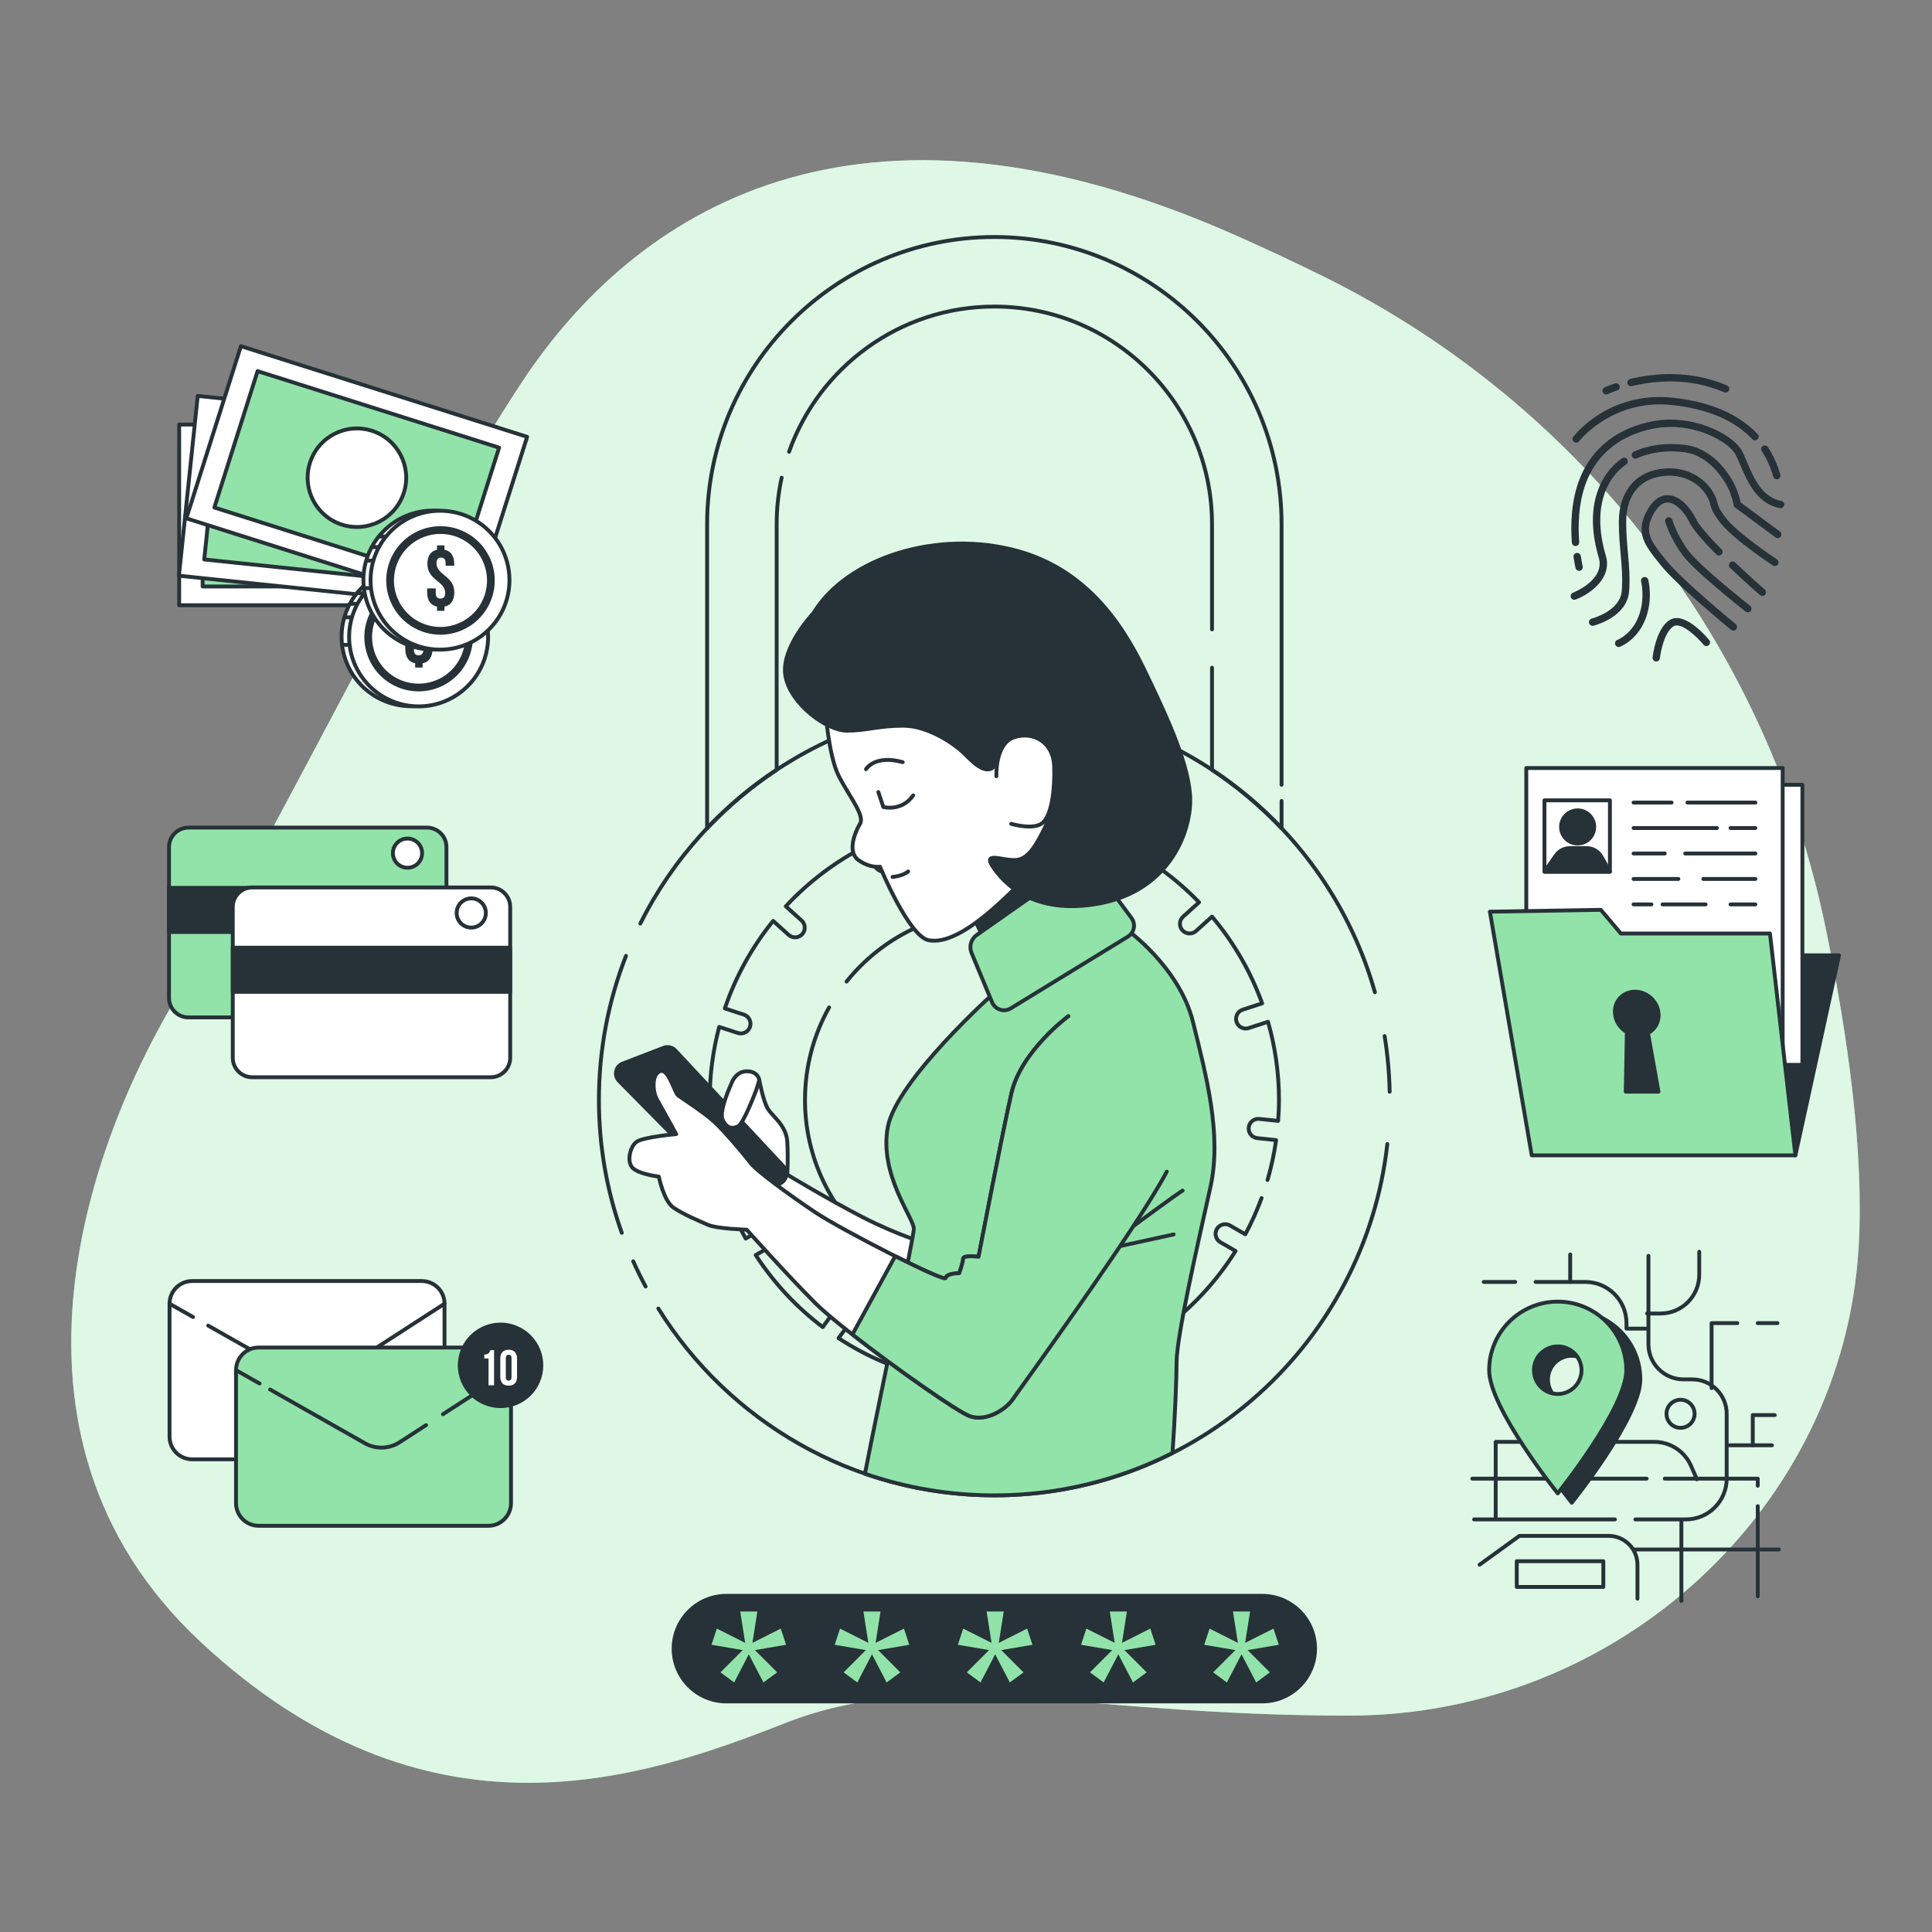
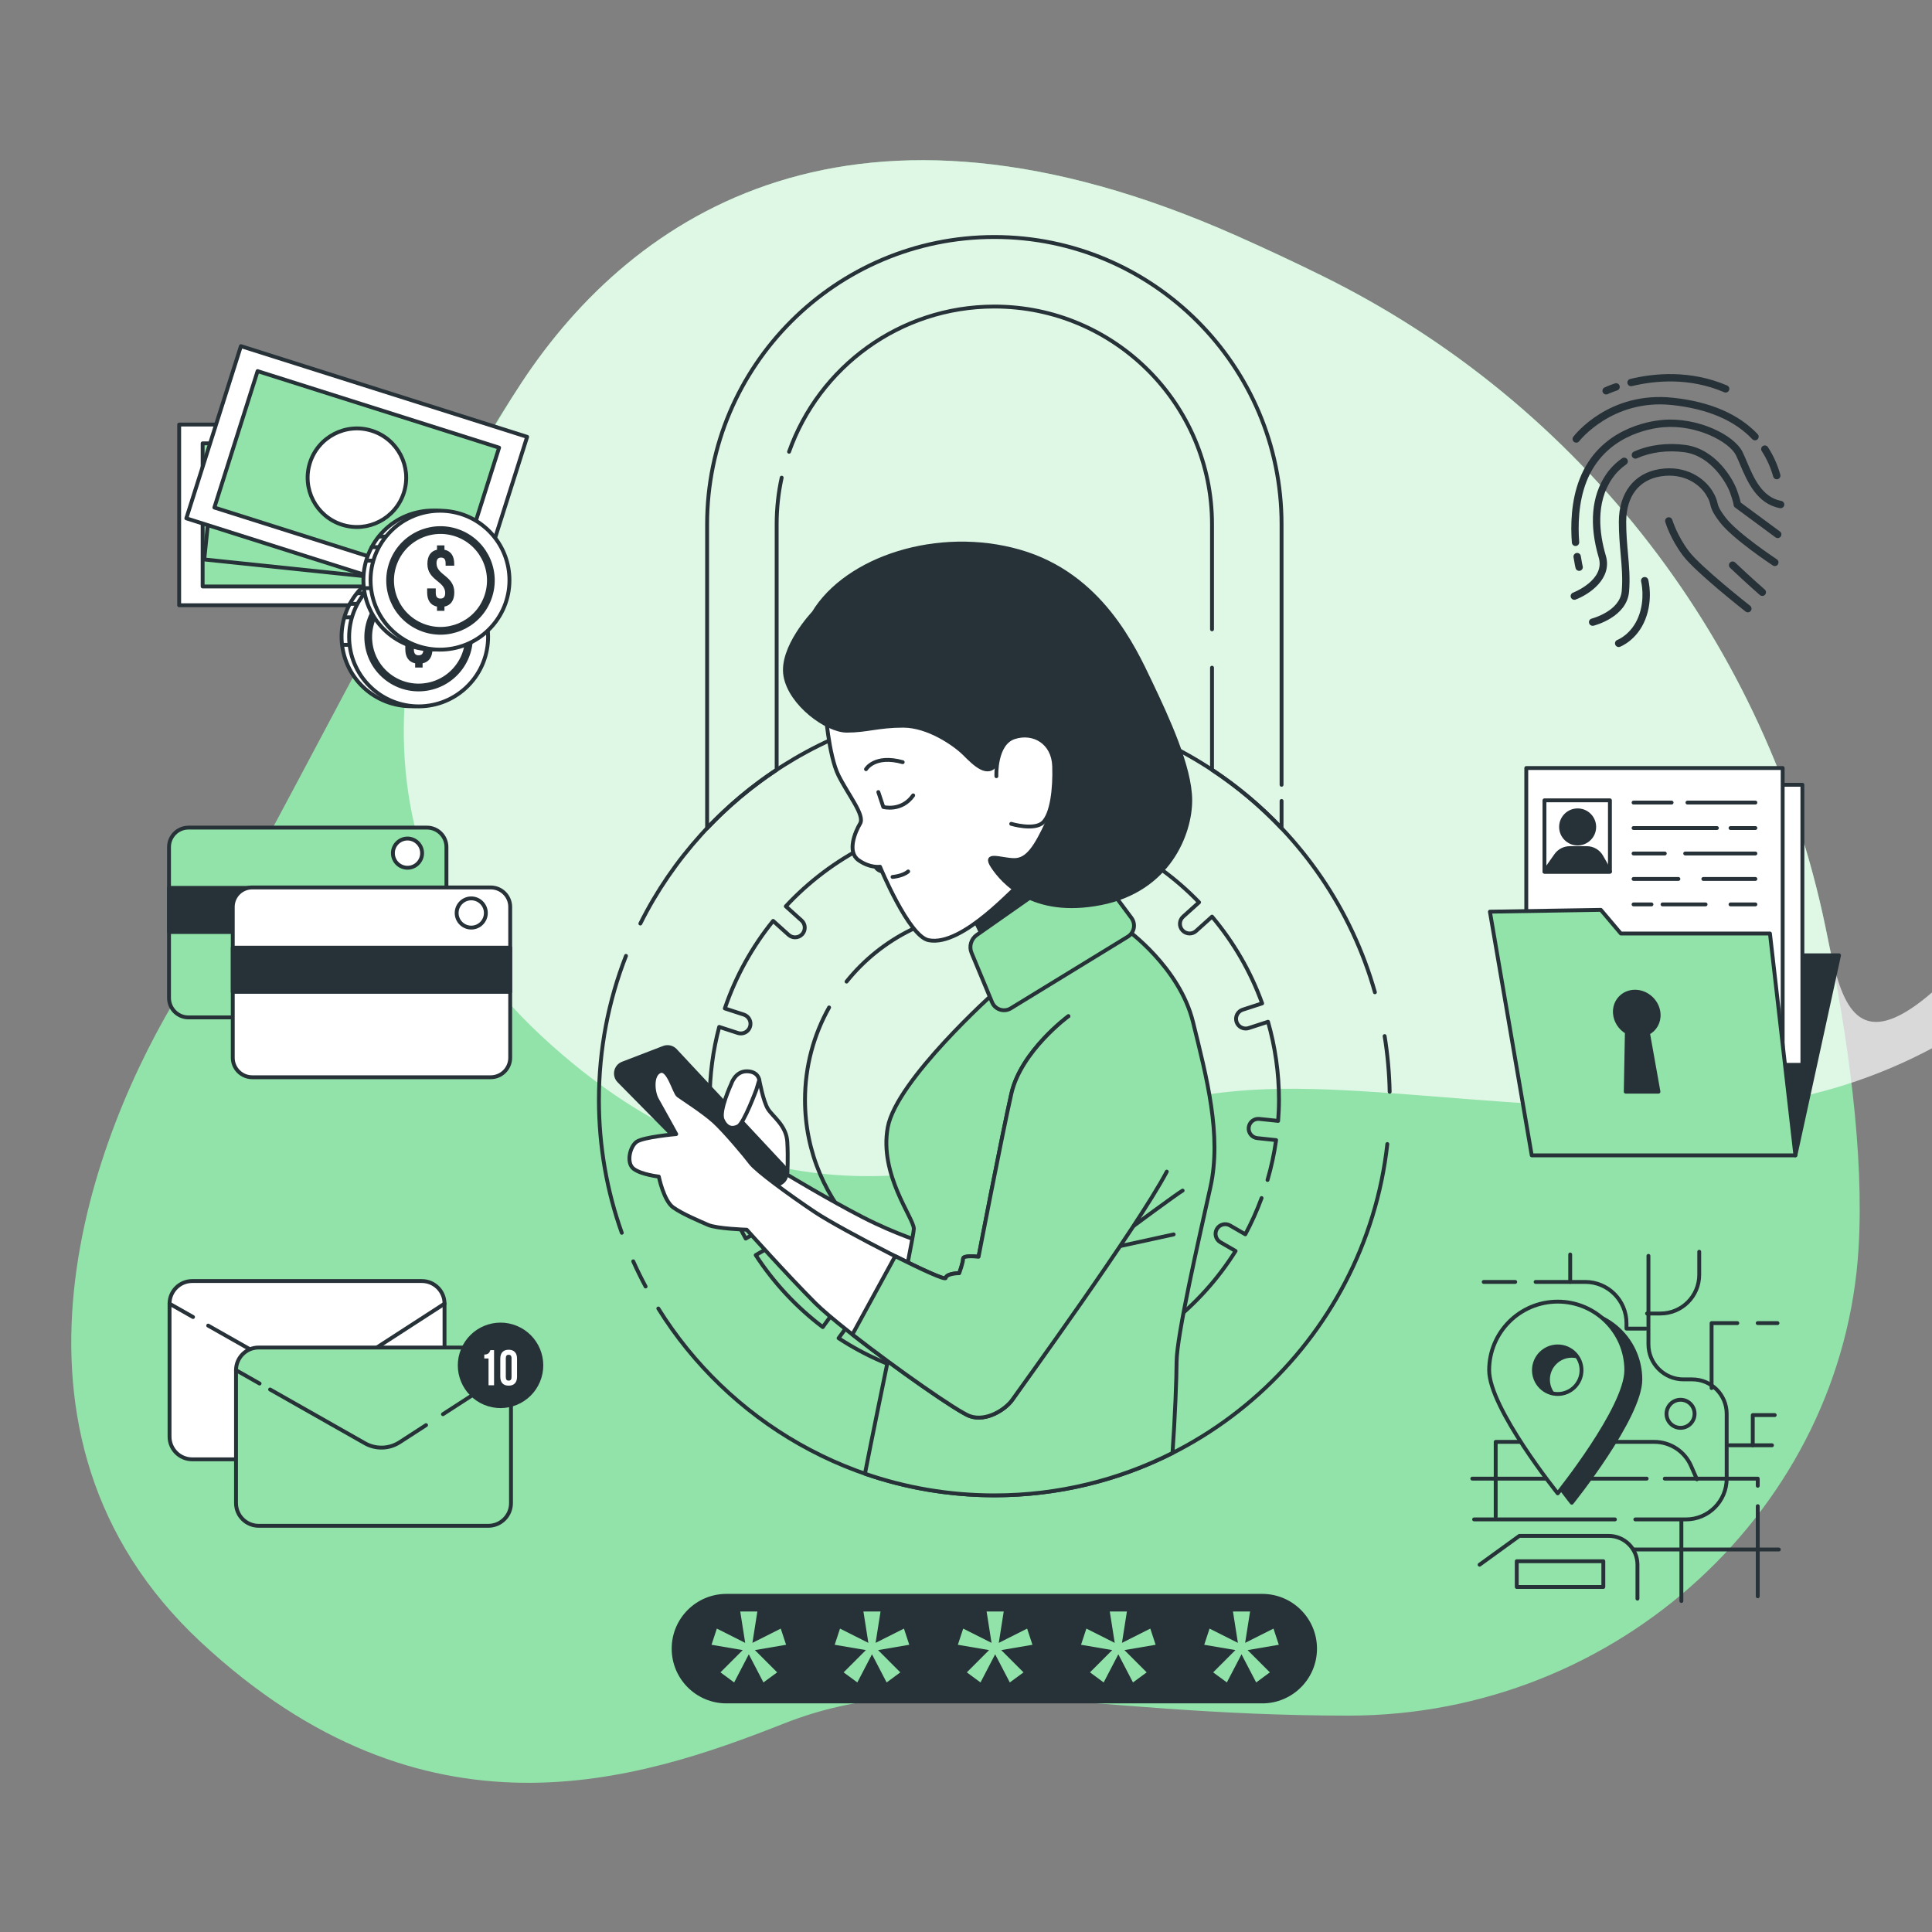
<svg xmlns="http://www.w3.org/2000/svg" version="1.1" x="0px" y="0px" viewBox="0 0 500 500" style="enable-background:new 0 0 500 500;" xml:space="preserve">
  <rect x="0" y="0" width="500" height="500" fill="#808080" stroke="none" />
  <g id="Background_Simple">
    <g>
      <path style="fill:#92E3A9;" d="M472.436,239.961C457.306,166.782,409.4,104.582,342.4,71.492    C335.372,68.021,327.913,64.517,320,61c-99-44-156-6-185,38S70,219,47,256s-53,115,5,169s113,36,151,21s76-2,146-2s128-54,132-121    C482.464,298.478,478.302,268.331,472.436,239.961z" />
-       <path style="opacity:0.7;fill:#FFFFFF;" d="M472.436,239.961C457.306,166.782,409.4,104.582,342.4,71.492    C335.372,68.021,327.913,64.517,320,61c-99-44-156-6-185,38S70,219,47,256s-53,115,5,169s113,36,151,21s76-2,146-2s128-54,132-121    C482.464,298.478,478.302,268.331,472.436,239.961z" />
+       <path style="opacity:0.7;fill:#FFFFFF;" d="M472.436,239.961C457.306,166.782,409.4,104.582,342.4,71.492    C335.372,68.021,327.913,64.517,320,61c-99-44-156-6-185,38s-53,115,5,169s113,36,151,21s76-2,146-2s128-54,132-121    C482.464,298.478,478.302,268.331,472.436,239.961z" />
    </g>
  </g>
  <g id="Lock">
    <g>
      <g>
        <path style="fill:none;stroke:#263238;stroke-linecap:round;stroke-linejoin:round;stroke-miterlimit:10;" d="M355.826,256.797     c-12.135-42.972-51.636-74.464-98.493-74.464c-40.112,0-74.833,23.078-91.611,56.681" />
        <path style="fill:none;stroke:#263238;stroke-linecap:round;stroke-linejoin:round;stroke-miterlimit:10;" d="M359.645,282.548     c-0.099-4.895-0.543-9.706-1.306-14.41" />
        <path style="fill:none;stroke:#263238;stroke-linecap:round;stroke-linejoin:round;stroke-miterlimit:10;" d="M170.373,338.638     C188.431,367.672,220.625,387,257.333,387c52.661,0,96.031-39.777,101.705-90.925" />
        <path style="fill:none;stroke:#263238;stroke-linecap:round;stroke-linejoin:round;stroke-miterlimit:10;" d="M163.881,326.428     c0.992,2.216,2.059,4.389,3.201,6.518" />
        <path style="fill:none;stroke:#263238;stroke-linecap:round;stroke-linejoin:round;stroke-miterlimit:10;" d="M162.005,247.381     c-4.522,11.553-7.005,24.13-7.005,37.286c0,12.062,2.087,23.636,5.919,34.382" />
        <path style="fill:none;stroke:#263238;stroke-linecap:round;stroke-linejoin:round;stroke-miterlimit:10;" d="M328.035,305.376     c0.977-3.346,1.723-6.791,2.221-10.316l-4.867-0.512c-1.373-0.145-2.369-1.375-2.225-2.748c0.145-1.372,1.37-2.374,2.748-2.225     l4.868,0.512c0.13-1.792,0.22-3.595,0.22-5.42c0-7.019-1.003-13.801-2.836-20.231l-5.003,1.625     c-0.257,0.083-0.517,0.123-0.773,0.123c-1.054,0-2.033-0.672-2.377-1.728c-0.427-1.314,0.292-2.724,1.605-3.15l5.027-1.633     c-2.984-8.274-7.411-15.853-12.972-22.449l-4.132,3.72c-0.478,0.43-1.076,0.642-1.672,0.642c-0.685,0-1.365-0.279-1.858-0.827     c-0.925-1.026-0.842-2.607,0.185-3.531l4.124-3.713c-6.039-6.254-13.161-11.454-21.084-15.266l-2.354,5.288     c-0.415,0.931-1.328,1.484-2.285,1.484c-0.34,0-0.686-0.069-1.016-0.217c-1.262-0.562-1.829-2.039-1.268-3.3l2.337-5.249     c-7.932-3.17-16.539-4.996-25.551-5.208v5.807c0,1.381-1.119,2.5-2.5,2.5c-1.381,0-2.5-1.119-2.5-2.5v-5.769     c-8.99,0.389-17.565,2.377-25.438,5.707l2.34,5.255c0.562,1.262-0.005,2.739-1.267,3.301c-0.33,0.148-0.676,0.217-1.016,0.217     c-0.958,0-1.871-0.553-2.285-1.483l-2.3-5.166c-7.828,3.961-14.853,9.27-20.766,15.635l4.077,3.671     c1.026,0.924,1.109,2.505,0.185,3.531c-0.494,0.548-1.175,0.827-1.859,0.827c-0.596,0-1.194-0.212-1.672-0.642l-4.011-3.612     c-5.417,6.684-9.678,14.335-12.502,22.654l4.917,1.598c1.314,0.427,2.032,1.838,1.605,3.15c-0.343,1.057-1.323,1.728-2.377,1.728     c-0.256,0-0.517-0.04-0.773-0.123l-4.827-1.569c-1.598,6.035-2.46,12.369-2.46,18.906c0,2.272,0.118,4.516,0.32,6.736     l4.769-0.501c1.372-0.153,2.603,0.852,2.747,2.225c0.145,1.373-0.852,2.603-2.225,2.748l-4.677,0.492     c1.381,8.653,4.273,16.799,8.39,24.169l3.865-2.232c1.196-0.692,2.725-0.281,3.415,0.915c0.69,1.195,0.281,2.725-0.915,3.415     l-3.776,2.181c4.67,7.169,10.544,13.479,17.351,18.629l2.472-3.402c0.812-1.116,2.376-1.362,3.492-0.553     c1.117,0.811,1.365,2.375,0.553,3.492l-2.424,3.336c7.03,4.606,14.893,8.036,23.316,10.026l0.847-3.986     c0.287-1.352,1.619-2.213,2.965-1.926c1.351,0.287,2.213,1.614,1.926,2.965l-0.836,3.934c3.936,0.65,7.971,1.005,12.09,1.005     c4.533,0,8.963-0.431,13.27-1.215l-0.85-4.001c-0.287-1.351,0.575-2.678,1.926-2.965c1.343-0.287,2.678,0.574,2.965,1.926     l0.849,3.994c8.392-2.128,16.209-5.693,23.173-10.423l-2.509-3.453c-0.811-1.117-0.564-2.681,0.553-3.492     c1.118-0.811,2.68-0.564,3.492,0.553l2.493,3.431c6.729-5.268,12.517-11.675,17.074-18.939l-3.932-2.27     c-1.195-0.69-1.605-2.22-0.915-3.415c0.69-1.196,2.222-1.605,3.415-0.915l3.952,2.281c1.612-3.006,3.021-6.138,4.208-9.376" />
        <path style="fill:none;stroke:#263238;stroke-linecap:round;stroke-linejoin:round;stroke-miterlimit:10;" d="M214.569,260.727     c-3.971,7.079-6.236,15.245-6.236,23.939c0,27.062,21.938,49,49,49c27.062,0,49-21.938,49-49c0-27.062-21.938-49-49-49     c-15.47,0-29.266,7.169-38.246,18.367" />
      </g>
      <path style="fill:none;stroke:#263238;stroke-linecap:round;stroke-linejoin:round;stroke-miterlimit:10;" d="M204.209,116.914    c7.743-21.871,28.634-37.58,53.124-37.58c31.063,0,56.334,25.271,56.334,56.333v27.205" />
      <path style="fill:none;stroke:#263238;stroke-linecap:round;stroke-linejoin:round;stroke-miterlimit:10;" d="M331.667,203.104    v-67.437c0-40.987-33.346-74.333-74.334-74.333c-40.987,0-74.333,33.346-74.333,74.333v78.673c5.391-5.696,11.431-10.77,18-15.11    v-63.563c0-4.133,0.447-8.163,1.296-12.044" />
      <path style="fill:none;stroke:#263238;stroke-linecap:round;stroke-linejoin:round;stroke-miterlimit:10;" d="M313.667,172.799    v26.431c6.569,4.34,12.609,9.414,18,15.11v-7.056" />
    </g>
  </g>
  <g id="Password">
    <g>
      <path style="fill:#263238;stroke:#263238;stroke-linecap:round;stroke-linejoin:round;stroke-miterlimit:10;" d="M326.667,440.333    H188c-7.548,0-13.667-6.119-13.667-13.667l0,0c0-7.548,6.119-13.667,13.667-13.667h138.667c7.548,0,13.667,6.119,13.667,13.667    l0,0C340.333,434.215,334.215,440.333,326.667,440.333z" />
      <g>
        <path style="fill:#92E3A9;" d="M192.852,425.172l-1.28-8.124h4.432l-1.28,8.124l7.337-3.692l1.378,4.186l-8.075,1.378     l5.761,5.762l-3.545,2.609l-3.792-7.287l-3.791,7.287l-3.545-2.609l5.761-5.762l-8.075-1.378l1.379-4.186L192.852,425.172z" />
      </g>
      <g>
        <path style="fill:#92E3A9;" d="M224.731,425.172l-1.28-8.124h4.432l-1.28,8.124l7.337-3.692l1.378,4.186l-8.075,1.378     l5.761,5.762l-3.545,2.609l-3.792-7.287l-3.791,7.287l-3.545-2.609l5.761-5.762l-8.075-1.378l1.378-4.186L224.731,425.172z" />
      </g>
      <g>
        <path style="fill:#92E3A9;" d="M256.61,425.172l-1.28-8.124h4.432l-1.28,8.124l7.337-3.692l1.378,4.186l-8.075,1.378l5.761,5.762     l-3.545,2.609l-3.792-7.287l-3.791,7.287l-3.545-2.609l5.761-5.762l-8.075-1.378l1.378-4.186L256.61,425.172z" />
      </g>
      <g>
        <path style="fill:#92E3A9;" d="M288.489,425.172l-1.28-8.124h4.432l-1.28,8.124l7.337-3.692l1.378,4.186L291,427.043l5.761,5.762     l-3.545,2.609l-3.792-7.287l-3.792,7.287l-3.545-2.609l5.761-5.762l-8.075-1.378l1.378-4.186L288.489,425.172z" />
      </g>
      <g>
        <path style="fill:#92E3A9;" d="M320.367,425.172l-1.28-8.124h4.432l-1.28,8.124l7.337-3.692l1.378,4.186l-8.075,1.378     l5.761,5.762l-3.545,2.609l-3.792-7.287l-3.792,7.287l-3.545-2.609l5.761-5.762l-8.075-1.378l1.378-4.186L320.367,425.172z" />
      </g>
    </g>
  </g>
  <g id="GPS">
    <g>
      <g>
        <line style="fill:none;stroke:#263238;stroke-linecap:round;stroke-linejoin:round;stroke-miterlimit:10;" x1="417.944" y1="393.221" x2="381.498" y2="393.221" />
        <path style="fill:none;stroke:#263238;stroke-linecap:round;stroke-linejoin:round;stroke-miterlimit:10;" d="M426.615,325.013     v22.885c0,5.019,4.069,9.087,9.087,9.087h2.253c4.921,0,8.909,3.989,8.909,8.909v16.774c0,5.828-4.725,10.553-10.553,10.553     h-13.089" />
        <path style="fill:none;stroke:#263238;stroke-linecap:round;stroke-linejoin:round;stroke-miterlimit:10;" d="M426.26,339.934     h3.472c5.538,0,10.028-4.49,10.028-10.028v-5.958" />
        <path style="fill:none;stroke:#263238;stroke-linecap:round;stroke-linejoin:round;stroke-miterlimit:10;" d="M406.366,324.658     v7.105h3.892c5.895,0,10.674,4.779,10.674,10.674v1.405h4.974" />
        <line style="fill:none;stroke:#263238;stroke-linecap:round;stroke-linejoin:round;stroke-miterlimit:10;" x1="392.138" y1="331.763" x2="383.985" y2="331.763" />
        <line style="fill:none;stroke:#263238;stroke-linecap:round;stroke-linejoin:round;stroke-miterlimit:10;" x1="406.366" y1="331.763" x2="397.416" y2="331.763" />
        <line style="fill:none;stroke:#263238;stroke-linecap:round;stroke-linejoin:round;stroke-miterlimit:10;" x1="435.141" y1="393.577" x2="435.141" y2="414.335" />
        <line style="fill:none;stroke:#263238;stroke-linecap:round;stroke-linejoin:round;stroke-miterlimit:10;" x1="447.575" y1="374.038" x2="458.588" y2="374.038" />
        <polyline style="fill:none;stroke:#263238;stroke-linecap:round;stroke-linejoin:round;stroke-miterlimit:10;" points="     453.614,374.038 453.614,366.222 459.298,366.222    " />
        <line style="fill:none;stroke:#263238;stroke-linecap:round;stroke-linejoin:round;stroke-miterlimit:10;" x1="454.894" y1="342.42" x2="460.009" y2="342.42" />
        <polyline style="fill:none;stroke:#263238;stroke-linecap:round;stroke-linejoin:round;stroke-miterlimit:10;" points="     442.957,359.23 442.957,342.42 449.616,342.42    " />
        <path style="fill:none;stroke:#263238;stroke-linecap:round;stroke-linejoin:round;stroke-miterlimit:10;" d="M382.919,404.945     l10.302-7.46h23.091c4.12,0,7.46,3.34,7.46,7.46v8.785" />
        <line style="fill:none;stroke:#263238;stroke-linecap:round;stroke-linejoin:round;stroke-miterlimit:10;" x1="454.906" y1="389.792" x2="454.906" y2="413.124" />
        <polyline style="fill:none;stroke:#263238;stroke-linecap:round;stroke-linejoin:round;stroke-miterlimit:10;" points="     430.848,382.669 446.865,382.669 454.906,382.669 454.906,384.513    " />
        <line style="fill:none;stroke:#263238;stroke-linecap:round;stroke-linejoin:round;stroke-miterlimit:10;" x1="381.03" y1="382.669" x2="426.155" y2="382.669" />
        <path style="fill:none;stroke:#263238;stroke-linecap:round;stroke-linejoin:round;stroke-miterlimit:10;" d="M439.162,382.846     l-1.519-3.472c-1.652-3.777-5.384-6.217-9.506-6.217h-41.052v19.377" />
        <line style="fill:none;stroke:#263238;stroke-linecap:round;stroke-linejoin:round;stroke-miterlimit:10;" x1="460.356" y1="401.013" x2="422.813" y2="401.013" />
        <path style="fill:none;stroke:#263238;stroke-linecap:round;stroke-linejoin:round;stroke-miterlimit:10;" d="M438.557,365.891     c0-2.007-1.627-3.633-3.633-3.633s-3.633,1.627-3.633,3.633c0,2.007,1.627,3.633,3.633,3.633S438.557,367.898,438.557,365.891z" />
        <rect x="392.535" y="404.041" style="fill:none;stroke:#263238;stroke-linecap:round;stroke-linejoin:round;stroke-miterlimit:10;" width="22.405" height="6.661" />
      </g>
      <path style="fill:#263238;stroke:#263238;stroke-linecap:round;stroke-linejoin:round;stroke-miterlimit:10;" d="M406.771,339.282    c-9.801,0-17.747,7.945-17.747,17.747c0,9.801,17.747,31.871,17.747,31.871s17.747-22.07,17.747-31.871    C424.518,347.228,416.573,339.282,406.771,339.282z M406.771,363.186c-3.4,0-6.157-2.757-6.157-6.157    c0-3.4,2.757-6.157,6.157-6.157s6.157,2.757,6.157,6.157C412.928,360.429,410.172,363.186,406.771,363.186z" />
      <path style="fill:#92E3A9;stroke:#263238;stroke-linecap:round;stroke-linejoin:round;stroke-miterlimit:10;" d="M403.138,336.86    c-9.801,0-17.746,7.945-17.746,17.747c0,9.801,17.746,31.871,17.746,31.871s17.747-22.07,17.747-31.871    C420.885,344.806,412.939,336.86,403.138,336.86z M403.138,360.764c-3.4,0-6.157-2.757-6.157-6.157c0-3.4,2.757-6.157,6.157-6.157    c3.4,0,6.157,2.757,6.157,6.157C409.295,358.007,406.539,360.764,403.138,360.764z" />
    </g>
  </g>
  <g id="Documents">
    <g>
      <polygon style="fill:#263238;stroke:#263238;stroke-linecap:round;stroke-linejoin:round;stroke-miterlimit:10;" points="    464.647,299 475.941,247.235 448.647,247.235   " />
      <g>
        <rect x="400.104" y="203.103" style="fill:#FFFFFF;stroke:#263238;stroke-linecap:round;stroke-linejoin:round;stroke-miterlimit:10;" width="66.353" height="72.471" />
        <rect x="395" y="198.765" style="fill:#FFFFFF;stroke:#263238;stroke-linecap:round;stroke-linejoin:round;stroke-miterlimit:10;" width="66.353" height="72.471" />
        <rect x="399.706" y="207.126" style="fill:#FFFFFF;stroke:#263238;stroke-linecap:round;stroke-linejoin:round;stroke-miterlimit:10;" width="16.941" height="18.462" />
        <line style="fill:none;stroke:#263238;stroke-linecap:round;stroke-linejoin:round;stroke-miterlimit:10;" x1="436.713" y1="207.706" x2="454.294" y2="207.706" />
        <line style="fill:none;stroke:#263238;stroke-linecap:round;stroke-linejoin:round;stroke-miterlimit:10;" x1="422.765" y1="207.706" x2="432.607" y2="207.706" />
        <line style="fill:none;stroke:#263238;stroke-linecap:round;stroke-linejoin:round;stroke-miterlimit:10;" x1="447.856" y1="214.294" x2="454.294" y2="214.294" />
        <line style="fill:none;stroke:#263238;stroke-linecap:round;stroke-linejoin:round;stroke-miterlimit:10;" x1="422.765" y1="214.294" x2="444.337" y2="214.294" />
        <line style="fill:none;stroke:#263238;stroke-linecap:round;stroke-linejoin:round;stroke-miterlimit:10;" x1="436.126" y1="220.882" x2="454.294" y2="220.882" />
        <line style="fill:none;stroke:#263238;stroke-linecap:round;stroke-linejoin:round;stroke-miterlimit:10;" x1="422.765" y1="220.882" x2="430.848" y2="220.882" />
        <line style="fill:none;stroke:#263238;stroke-linecap:round;stroke-linejoin:round;stroke-miterlimit:10;" x1="440.818" y1="227.471" x2="454.294" y2="227.471" />
        <line style="fill:none;stroke:#263238;stroke-linecap:round;stroke-linejoin:round;stroke-miterlimit:10;" x1="422.765" y1="227.471" x2="434.367" y2="227.471" />
        <line style="fill:none;stroke:#263238;stroke-linecap:round;stroke-linejoin:round;stroke-miterlimit:10;" x1="447.856" y1="234.059" x2="454.294" y2="234.059" />
        <line style="fill:none;stroke:#263238;stroke-linecap:round;stroke-linejoin:round;stroke-miterlimit:10;" x1="430.261" y1="234.059" x2="441.405" y2="234.059" />
        <line style="fill:none;stroke:#263238;stroke-linecap:round;stroke-linejoin:round;stroke-miterlimit:10;" x1="422.765" y1="234.059" x2="427.396" y2="234.059" />
        <g>
          <circle style="fill:#263238;stroke:#263238;stroke-linecap:round;stroke-linejoin:round;stroke-miterlimit:10;" cx="408.291" cy="214.008" r="4.289" />
          <path style="fill:#263238;stroke:#263238;stroke-linecap:round;stroke-linejoin:round;stroke-miterlimit:10;" d="      M414.427,221.688c-0.772-1.357-2.214-2.195-3.775-2.195h-4.397c-1.412,0-2.737,0.687-3.551,1.841l-2.998,4.254h16.941      L414.427,221.688z" />
        </g>
      </g>
      <polygon style="fill:#92E3A9;stroke:#263238;stroke-linecap:round;stroke-linejoin:round;stroke-miterlimit:10;" points="    385.588,235.941 396.412,299 464.647,299 458.059,241.588 419.471,241.588 414.294,235.471   " />
      <path style="fill:#263238;stroke:#263238;stroke-linecap:round;stroke-linejoin:round;stroke-miterlimit:10;" d="M429.24,262.294    c-0.25-3.119-2.98-5.647-6.099-5.647c-3.119,0-5.445,2.528-5.195,5.647c0.163,2.037,1.387,3.816,3.083,4.81l-0.288,15.426h8.471    l-2.712-15.178C428.288,266.428,429.417,264.513,429.24,262.294z" />
    </g>
  </g>
  <g id="Fingerprint">
    <g>
      <path style="fill:#263238;" d="M458.906,123.349c0.118,0.42,0.5,0.694,0.915,0.694c0.086,0,0.172-0.012,0.259-0.036    c0.506-0.143,0.8-0.669,0.658-1.174c-0.732-2.593-1.81-4.989-3.207-7.124c-0.288-0.439-0.877-0.563-1.318-0.275    c-0.44,0.288-0.563,0.878-0.275,1.318C457.229,118.724,458.228,120.943,458.906,123.349z" />
      <path style="fill:#263238;" d="M407.354,114.367c0.172,0.132,0.375,0.195,0.576,0.195c0.287,0,0.57-0.129,0.757-0.374    c0.084-0.11,8.625-11.024,24.089-9.361c9.138,0.984,16.11,3.957,20.723,8.837c0.36,0.382,0.963,0.399,1.345,0.038    c0.382-0.361,0.399-0.963,0.038-1.345c-4.933-5.218-12.302-8.387-21.902-9.421c-16.56-1.783-25.438,9.614-25.807,10.1    C406.856,113.452,406.937,114.049,407.354,114.367z" />
      <path style="fill:#263238;" d="M460.994,129.639c-5.006-0.927-7.168-6.038-8.906-10.146c-0.394-0.932-0.767-1.813-1.143-2.566    c-2.223-4.446-11.726-9.021-20.641-8.257c-3.77,0.323-16.463,2.383-21.512,15.321c-2.249,5.764-2.326,12.12-1.994,16.438    c0.038,0.499,0.456,0.879,0.948,0.879c0.024,0,0.049-0.001,0.074-0.003c0.524-0.04,0.916-0.498,0.876-1.022    c-0.317-4.12-0.25-10.171,1.869-15.6c4.649-11.915,16.408-13.817,19.901-14.117c8.74-0.75,17.092,3.844,18.776,7.211    c0.35,0.699,0.711,1.553,1.093,2.456c1.814,4.289,4.299,10.162,10.313,11.276c0.514,0.092,1.013-0.246,1.109-0.763    C461.852,130.232,461.51,129.735,460.994,129.639z" />
      <path style="fill:#263238;" d="M408.679,147.743c0.075,0,0.151-0.009,0.227-0.027c0.51-0.125,0.823-0.64,0.698-1.15    c-0.003-0.01-0.247-1.017-0.496-2.659c-0.079-0.52-0.562-0.877-1.084-0.798c-0.52,0.079-0.877,0.564-0.798,1.084    c0.264,1.734,0.519,2.782,0.529,2.825C407.862,147.452,408.251,147.743,408.679,147.743z" />
      <path style="fill:#263238;" d="M460.637,137.543l-10.155-7.495c-0.1-0.542-0.355-1.54-0.992-3.291    c-1.04-2.861-5.446-10.52-13.238-11.595c-4.724-0.652-9.483-0.042-13.402,1.717c-0.48,0.215-0.694,0.779-0.479,1.258    c0.215,0.48,0.779,0.694,1.258,0.479c3.598-1.615,7.988-2.172,12.362-1.568c6.825,0.941,10.841,7.971,11.71,10.359    c0.879,2.417,0.939,3.167,0.94,3.167c0,0.302,0.143,0.586,0.387,0.766l10.478,7.734c0.17,0.126,0.368,0.186,0.564,0.186    c0.292,0,0.58-0.134,0.767-0.387C461.15,138.451,461.06,137.855,460.637,137.543z" />
      <path style="fill:#263238;" d="M415.58,143.777c-1.649-5.566-2.707-13.537,1.621-19.901c0.973-1.431,2.211-2.678,3.679-3.706    c0.431-0.301,0.535-0.895,0.234-1.326c-0.301-0.43-0.895-0.535-1.326-0.234c-1.658,1.161-3.058,2.572-4.161,4.195    c-3.757,5.525-4.405,12.964-1.872,21.512c1.719,5.803-6.576,9.036-6.66,9.068c-0.491,0.186-0.738,0.735-0.553,1.227    c0.144,0.381,0.506,0.615,0.891,0.615c0.112,0,0.226-0.02,0.337-0.062C411.248,153.85,417.357,149.775,415.58,143.777z" />
      <path style="fill:#263238;" d="M459.847,144.749c-0.101-0.066-10.131-6.696-13.239-10.76c-1.746-2.282-1.936-3.057-2.138-3.878    c-0.176-0.714-0.375-1.524-1.3-3.028c-2.034-3.305-6.839-6.774-13.684-5.68c-6.594,1.055-10.531,6.163-10.531,13.663    c0,3.096,0.238,5.767,0.469,8.351c0.286,3.211,0.557,6.244,0.283,9.533c-0.434,5.21-7.639,7.107-7.764,7.139    c-0.51,0.128-0.82,0.644-0.693,1.154c0.108,0.433,0.496,0.721,0.923,0.721c0.076,0,0.154-0.009,0.231-0.029    c0.353-0.088,8.651-2.237,9.2-8.828c0.288-3.452,0.01-6.564-0.284-9.86c-0.227-2.542-0.461-5.171-0.461-8.182    c0-6.581,3.254-10.876,8.928-11.783c5.921-0.948,10.036,1.992,11.763,4.798c0.769,1.25,0.917,1.85,1.073,2.485    c0.24,0.974,0.487,1.981,2.474,4.58c3.303,4.32,13.281,10.915,13.704,11.194c0.439,0.289,1.029,0.167,1.319-0.271    C460.407,145.628,460.286,145.038,459.847,144.749z" />
-       <path style="fill:#263238;" d="M431.377,145.199l-0.478-0.596c-3.675-4.578-5.7-7.099-2.695-12.035    c1.046-1.719,2.223-2.569,3.48-2.511c1.854,0.077,4.046,2.113,5.582,5.186c0.869,1.737,3.129,4.43,6.91,8.233    c0.371,0.373,0.973,0.374,1.346,0.004c0.373-0.371,0.375-0.973,0.004-1.346c-4.466-4.492-6.031-6.69-6.558-7.743    c-1.898-3.796-4.592-6.128-7.206-6.236c-1.385-0.057-3.401,0.49-5.186,3.423c-3.699,6.076-0.957,9.491,2.837,14.217l0.476,0.594    c4.008,5.009,17.528,16.135,18.102,16.606c0.177,0.145,0.391,0.216,0.604,0.216c0.275,0,0.548-0.118,0.736-0.348    c0.334-0.406,0.275-1.006-0.131-1.34C449.061,161.41,435.261,150.054,431.377,145.199z" />
      <path style="fill:#263238;" d="M449.054,145.575c-0.381-0.363-0.983-0.347-1.345,0.034c-0.362,0.381-0.347,0.983,0.034,1.345    c4.005,3.809,7.676,7.01,7.713,7.042c0.18,0.157,0.403,0.234,0.625,0.234c0.266,0,0.53-0.111,0.718-0.327    c0.345-0.396,0.304-0.997-0.093-1.343C456.669,152.528,453.028,149.353,449.054,145.575z" />
      <path style="fill:#263238;" d="M452.926,156.77c-0.126-0.099-12.665-9.952-15.798-14.049c-3.088-4.038-4.322-8.132-4.334-8.173    c-0.149-0.504-0.677-0.792-1.182-0.643c-0.504,0.149-0.792,0.677-0.644,1.181c0.053,0.18,1.335,4.46,4.648,8.792    c3.279,4.288,15.612,13.98,16.135,14.391c0.174,0.137,0.381,0.203,0.587,0.203c0.282,0,0.562-0.125,0.75-0.364    C453.411,157.693,453.339,157.094,452.926,156.77z" />
-       <path style="fill:#263238;" d="M432.13,160.451c-3.6,2.215-4.406,9.386-4.439,9.69c-0.056,0.523,0.322,0.992,0.845,1.048    c0.034,0.004,0.069,0.005,0.102,0.005c0.48,0,0.893-0.362,0.945-0.85c0.194-1.814,1.21-6.836,3.544-8.272    c1.909-1.176,6.045,2.715,7.747,4.783c0.333,0.406,0.934,0.464,1.34,0.131c0.406-0.334,0.465-0.933,0.131-1.339    C441.705,164.866,435.972,158.086,432.13,160.451z" />
      <path style="fill:#263238;" d="M425.404,149.364c-0.508,0.133-0.812,0.652-0.68,1.16c0.012,0.045,1.136,4.517-0.711,9.136    c-1.801,4.502-5.287,5.891-5.441,5.95c-0.49,0.186-0.738,0.733-0.554,1.224c0.143,0.382,0.506,0.618,0.891,0.618    c0.111,0,0.224-0.02,0.334-0.061c0.179-0.067,4.41-1.706,6.537-7.024c2.088-5.221,0.839-10.119,0.785-10.325    C426.431,149.534,425.913,149.231,425.404,149.364z" />
      <path style="fill:#263238;" d="M422.341,99.925c5.886-1.422,14.807-2.302,23.885,1.588c0.122,0.052,0.249,0.077,0.374,0.077    c0.369,0,0.721-0.216,0.875-0.577c0.207-0.483-0.017-1.043-0.5-1.25c-9.558-4.096-18.916-3.179-25.081-1.688    c-0.511,0.123-0.825,0.638-0.702,1.149C421.315,99.734,421.829,100.049,422.341,99.925z" />
      <path style="fill:#263238;" d="M415.666,102.089c0.137,0,0.275-0.029,0.407-0.092c0.009-0.004,0.915-0.431,2.479-0.969    c0.497-0.171,0.761-0.713,0.59-1.21c-0.171-0.497-0.712-0.762-1.21-0.59c-1.675,0.576-2.636,1.031-2.676,1.05    c-0.475,0.226-0.676,0.793-0.451,1.268C414.968,101.888,415.31,102.089,415.666,102.089z" />
    </g>
  </g>
  <g id="Email">
    <g>
      <g>
        <path style="fill:#FFFFFF;stroke:#263238;stroke-linecap:round;stroke-linejoin:round;stroke-miterlimit:10;" d="     M109.177,377.671H49.744c-3.239,0-5.865-2.626-5.865-5.865v-34.409c0-3.239,2.626-5.865,5.865-5.865h59.433     c3.239,0,5.865,2.626,5.865,5.865v34.409C115.042,375.045,112.416,377.671,109.177,377.671z" />
        <path style="fill:none;stroke:#263238;stroke-linecap:round;stroke-linejoin:round;stroke-miterlimit:10;" d="M53.876,343.065     l23.363,13.247c2.807,1.592,6.267,1.49,8.976-0.263l28.827-18.653" />
        <line style="fill:none;stroke:#263238;stroke-linecap:round;stroke-linejoin:round;stroke-miterlimit:10;" x1="43.879" y1="337.397" x2="49.955" y2="340.842" />
      </g>
      <g>
        <path style="fill:#92E3A9;stroke:#263238;stroke-linecap:round;stroke-linejoin:round;stroke-miterlimit:10;" d="     M126.381,394.875H66.948c-3.239,0-5.865-2.626-5.865-5.865v-34.409c0-3.239,2.626-5.865,5.865-5.865h59.433     c3.239,0,5.865,2.626,5.865,5.865v34.409C132.246,392.249,129.62,394.875,126.381,394.875z" />
        <line style="fill:none;stroke:#263238;stroke-linecap:round;stroke-linejoin:round;stroke-miterlimit:10;" x1="114.64" y1="365.994" x2="132.246" y2="354.601" />
        <path style="fill:none;stroke:#263238;stroke-linecap:round;stroke-linejoin:round;stroke-miterlimit:10;" d="M69.902,359.601     l24.541,13.915c2.807,1.592,6.267,1.491,8.976-0.263l6.843-4.428" />
        <line style="fill:none;stroke:#263238;stroke-linecap:round;stroke-linejoin:round;stroke-miterlimit:10;" x1="61.083" y1="354.601" x2="67.179" y2="358.058" />
      </g>
      <g>
        <ellipse transform="matrix(0.385 -0.923 0.923 0.385 -246.534 336.82)" style="fill:#263238;stroke:#263238;stroke-linecap:round;stroke-linejoin:round;stroke-miterlimit:10;" cx="129.509" cy="353.428" rx="10.557" ry="10.557" />
        <g>
          <path style="fill:#FFFFFF;" d="M125.331,350.559c1.104,0,1.35-0.533,1.571-1.143h0.96v9.088h-1.428v-6.932h-1.104V350.559z" />
          <path style="fill:#FFFFFF;" d="M129.474,351.597c0-1.453,0.766-2.284,2.168-2.284c1.402,0,2.168,0.831,2.168,2.284v4.726      c0,1.454-0.766,2.284-2.168,2.284c-1.402,0-2.168-0.831-2.168-2.284V351.597z M130.902,356.414c0,0.649,0.286,0.895,0.74,0.895      c0.455,0,0.74-0.246,0.74-0.895v-4.908c0-0.649-0.285-0.895-0.74-0.895c-0.454,0-0.74,0.246-0.74,0.895V356.414z" />
        </g>
      </g>
    </g>
  </g>
  <g id="Cards">
    <g>
      <g>
        <g>
          <path style="fill:#92E3A9;stroke:#263238;stroke-linecap:round;stroke-linejoin:round;stroke-miterlimit:10;" d="      M115.539,219.224v39.04c0,2.78-2.26,5.04-5.04,5.04h-61.72c-2.78,0-5.04-2.26-5.04-5.04v-39.04c0-2.79,2.26-5.04,5.04-5.04      h61.72C113.279,214.184,115.539,216.434,115.539,219.224z" />
          <circle style="fill:#FFFFFF;stroke:#263238;stroke-linecap:round;stroke-linejoin:round;stroke-miterlimit:10;" cx="105.46" cy="220.794" r="3.779" />
        </g>
        <rect x="43.739" y="229.774" style="fill:#263238;stroke:#263238;stroke-linecap:round;stroke-linejoin:round;stroke-miterlimit:10;" width="71.8" height="11.43" />
      </g>
      <g>
        <g>
          <path style="fill:#FFFFFF;stroke:#263238;stroke-linecap:round;stroke-linejoin:round;stroke-miterlimit:10;" d="M132.04,234.71      v39.04c0,2.78-2.26,5.04-5.04,5.04H65.28c-2.78,0-5.04-2.26-5.04-5.04v-39.04c0-2.79,2.26-5.04,5.04-5.04H127      C129.78,229.67,132.04,231.92,132.04,234.71z" />
          <circle style="fill:#FFFFFF;stroke:#263238;stroke-linecap:round;stroke-linejoin:round;stroke-miterlimit:10;" cx="121.961" cy="236.28" r="3.779" />
        </g>
        <rect x="60.24" y="245.26" style="fill:#263238;stroke:#263238;stroke-linecap:round;stroke-linejoin:round;stroke-miterlimit:10;" width="71.8" height="11.43" />
      </g>
    </g>
  </g>
  <g id="Money">
    <g>
      <g>
        <rect x="46.37" y="109.879" style="fill:#FFFFFF;stroke:#263238;stroke-linecap:round;stroke-linejoin:round;stroke-miterlimit:10;" width="77.731" height="46.76" />
        <rect x="52.443" y="114.737" style="fill:#92E3A9;stroke:#263238;stroke-linecap:round;stroke-linejoin:round;stroke-miterlimit:10;" width="65.586" height="37.044" />
        <circle style="fill:#FFFFFF;stroke:#263238;stroke-linecap:round;stroke-linejoin:round;stroke-miterlimit:10;" cx="85.236" cy="133.259" r="12.753" />
      </g>
      <g>
-         <rect x="48.465" y="106.358" transform="matrix(0.995 0.104 -0.104 0.995 14.009 -8.401)" style="fill:#FFFFFF;stroke:#263238;stroke-linecap:round;stroke-linejoin:round;stroke-miterlimit:10;" width="77.731" height="46.76" />
        <rect x="54.537" y="111.216" transform="matrix(0.995 0.104 -0.104 0.995 14.009 -8.401)" style="fill:#92E3A9;stroke:#263238;stroke-linecap:round;stroke-linejoin:round;stroke-miterlimit:10;" width="65.586" height="37.044" />
        <path style="fill:#FFFFFF;stroke:#263238;stroke-linecap:round;stroke-linejoin:round;stroke-miterlimit:10;" d="     M100.013,131.068c0.735-7.005-4.348-13.279-11.353-14.013c-7.005-0.735-13.279,4.348-14.013,11.353     c-0.735,7.005,4.348,13.279,11.353,14.013C93.005,143.156,99.279,138.073,100.013,131.068z" />
      </g>
      <g>
        <rect x="53.503" y="100.252" transform="matrix(0.953 0.302 -0.302 0.953 41.632 -22.117)" style="fill:#FFFFFF;stroke:#263238;stroke-linecap:round;stroke-linejoin:round;stroke-miterlimit:10;" width="77.731" height="46.76" />
        <rect x="59.576" y="105.111" transform="matrix(0.953 0.302 -0.302 0.953 41.632 -22.117)" style="fill:#92E3A9;stroke:#263238;stroke-linecap:round;stroke-linejoin:round;stroke-miterlimit:10;" width="65.586" height="37.044" />
        <path style="fill:#FFFFFF;stroke:#263238;stroke-linecap:round;stroke-linejoin:round;stroke-miterlimit:10;" d="     M104.527,127.482c2.126-6.715-1.593-13.882-8.308-16.008c-6.715-2.126-13.882,1.593-16.008,8.308     c-2.126,6.715,1.593,13.882,8.308,16.008C95.234,137.917,102.4,134.197,104.527,127.482z" />
      </g>
      <g>
        <ellipse transform="matrix(0.975 -0.222 0.222 0.975 -33.902 27.684)" style="fill:#FFFFFF;stroke:#263238;stroke-linecap:round;stroke-linejoin:round;stroke-miterlimit:10;" cx="106.349" cy="164.834" rx="17.981" ry="17.981" />
        <line style="fill:none;stroke:#263238;stroke-linecap:round;stroke-linejoin:round;stroke-miterlimit:10;" x1="94.483" y1="153.545" x2="92.512" y2="153.545" />
        <line style="fill:none;stroke:#263238;stroke-linecap:round;stroke-linejoin:round;stroke-miterlimit:10;" x1="92.36" y1="156.275" x2="90.54" y2="156.275" />
        <line style="fill:none;stroke:#263238;stroke-linecap:round;stroke-linejoin:round;stroke-miterlimit:10;" x1="91.147" y1="159.763" x2="89.479" y2="159.763" />
        <line style="fill:none;stroke:#263238;stroke-linecap:round;stroke-linejoin:round;stroke-miterlimit:10;" x1="90.692" y1="166.891" x2="88.72" y2="166.891" />
        <ellipse transform="matrix(0.737 -0.676 0.676 0.737 -82.922 116.567)" style="fill:#FFFFFF;stroke:#263238;stroke-linecap:round;stroke-linejoin:round;stroke-miterlimit:10;" cx="108.32" cy="164.834" rx="17.981" ry="17.981" />
        <ellipse transform="matrix(0.988 -0.156 0.156 0.988 -24.398 18.926)" style="fill:#FFFFFF;stroke:#263238;stroke-width:2;stroke-linecap:round;stroke-linejoin:round;stroke-miterlimit:10;" cx="108.32" cy="164.834" rx="13.036" ry="13.036" />
        <g>
          <path style="fill:#263238;" d="M107.439,156.946v-1.114h1.928v1.114c1.671,0.343,2.528,1.628,2.528,3.664v0.471h-2.229v-0.621      c0-1.071-0.428-1.479-1.178-1.479c-0.75,0-1.178,0.407-1.178,1.479c0,3.085,4.607,3.235,4.607,7.521      c0,2.036-0.879,3.342-2.55,3.685v1.093h-1.928v-1.093c-1.693-0.343-2.55-1.65-2.55-3.685v-1.029h2.228v1.178      c0,1.071,0.472,1.457,1.221,1.457c0.75,0,1.221-0.386,1.221-1.457c0-3.085-4.607-3.236-4.607-7.521      C104.953,158.596,105.789,157.31,107.439,156.946z" />
        </g>
      </g>
      <g>
        <ellipse transform="matrix(0.971 -0.239 0.239 0.971 -32.613 31.087)" style="fill:#FFFFFF;stroke:#263238;stroke-linecap:round;stroke-linejoin:round;stroke-miterlimit:10;" cx="112.006" cy="150.155" rx="17.981" ry="17.981" />
        <line style="fill:none;stroke:#263238;stroke-linecap:round;stroke-linejoin:round;stroke-miterlimit:10;" x1="100.14" y1="138.866" x2="98.169" y2="138.866" />
        <line style="fill:none;stroke:#263238;stroke-linecap:round;stroke-linejoin:round;stroke-miterlimit:10;" x1="98.017" y1="141.595" x2="96.197" y2="141.595" />
        <line style="fill:none;stroke:#263238;stroke-linecap:round;stroke-linejoin:round;stroke-miterlimit:10;" x1="96.804" y1="145.083" x2="95.136" y2="145.083" />
        <line style="fill:none;stroke:#263238;stroke-linecap:round;stroke-linejoin:round;stroke-miterlimit:10;" x1="96.349" y1="152.211" x2="94.378" y2="152.211" />
        <ellipse transform="matrix(0.674 -0.738 0.738 0.674 -73.76 133.065)" style="fill:#FFFFFF;stroke:#263238;stroke-linecap:round;stroke-linejoin:round;stroke-miterlimit:10;" cx="113.978" cy="150.155" rx="17.981" ry="17.981" />
        <ellipse transform="matrix(0.38 -0.925 0.925 0.38 -68.207 198.591)" style="fill:#FFFFFF;stroke:#263238;stroke-width:2;stroke-linecap:round;stroke-linejoin:round;stroke-miterlimit:10;" cx="113.978" cy="150.155" rx="13.036" ry="13.036" />
        <g>
          <path style="fill:#263238;" d="M113.096,142.267v-1.114h1.928v1.114c1.671,0.343,2.528,1.628,2.528,3.664v0.471h-2.229v-0.621      c0-1.071-0.428-1.479-1.178-1.479c-0.75,0-1.178,0.407-1.178,1.479c0,3.085,4.607,3.235,4.607,7.521      c0,2.036-0.879,3.342-2.55,3.685v1.093h-1.928v-1.093c-1.693-0.343-2.55-1.65-2.55-3.685v-1.029h2.228v1.178      c0,1.071,0.471,1.457,1.221,1.457c0.75,0,1.221-0.386,1.221-1.457c0-3.085-4.607-3.235-4.607-7.521      C110.61,143.916,111.446,142.631,113.096,142.267z" />
        </g>
      </g>
    </g>
  </g>
  <g id="Character">
    <g>
      <path style="fill:#FFFFFF;stroke:#263238;stroke-linecap:round;stroke-linejoin:round;stroke-miterlimit:10;" d="M196.5,279.5    c0,0,1,5.5,2.25,7.5s4.75,4.25,5,8.5s0,8.5,0,8.5s10.75,6.5,19.5,11s16.25,6.75,16.25,6.75L237,342.5c0,0-26.5-18.5-32.75-24.25    s-12-12.25-13-12.5s-9-11.25-9.25-12.5s3.75-3.75,5-3.5s2.75-2.75,3.5-5.25s0.75-5.5,2.5-5.5S196.5,279.5,196.5,279.5z" />
      <path style="fill:#263238;stroke:#263238;stroke-linecap:round;stroke-linejoin:round;stroke-miterlimit:10;" d="M160.196,279.738    l30.718,31.154c0.922,0.935,2.375,1.087,3.471,0.364l7.901-5.215c1.42-0.937,1.656-2.925,0.495-4.169l-28.016-30.017    c-0.764-0.819-1.95-1.092-2.996-0.69l-10.603,4.078C159.318,275.954,158.806,278.328,160.196,279.738z" />
      <path style="fill:#92E3A9;stroke:#263238;stroke-linecap:round;stroke-linejoin:round;stroke-miterlimit:10;" d="M223.851,381.392    c10.491,3.632,21.755,5.608,33.482,5.608c16.591,0,32.25-3.963,46.109-10.97c0.641-8.904,1.058-19.632,1.058-23.53    c0-6.75,5.75-31.75,8.75-45.25s-1-28.5-4.5-42.75s-17.25-24-17.25-24l-34,16.25c0,0-25.5,22.75-27.75,35s6.75,23.5,6.75,26.25    C236.5,320.272,227.112,364.532,223.851,381.392z" />
      <path style="fill:none;stroke:#263238;stroke-linecap:round;stroke-linejoin:round;stroke-miterlimit:10;" d="M292.141,318.177    c0,0,12.889-9.538,13.92-10.054" />
      <line style="fill:none;stroke:#263238;stroke-linecap:round;stroke-linejoin:round;stroke-miterlimit:10;" x1="289.563" y1="322.56" x2="303.741" y2="319.466" />
      <polygon style="fill:#263238;stroke:#263238;stroke-linecap:round;stroke-linejoin:round;stroke-miterlimit:10;" points="    252.25,238 255.25,244.25 282.25,226.25 275,216.25 251,236.25   " />
      <path style="fill:#92E3A9;stroke:#263238;stroke-linecap:round;stroke-linejoin:round;stroke-miterlimit:10;" d="M278.905,223.645    l-26.123,18.328c-1.479,1.038-2.038,2.964-1.345,4.633l5.313,12.784c0.788,1.896,3.083,2.641,4.834,1.569l30.296-18.549    c1.676-1.026,2.11-3.269,0.938-4.847l-9.859-13.264C282.008,223.019,280.21,222.73,278.905,223.645z" />
      <g>
        <path style="fill:#FFFFFF;stroke:#263238;stroke-linecap:round;stroke-linejoin:round;stroke-miterlimit:10;" d="     M213.573,183.517c0,0,0.859,12.022,3.435,17.175c2.576,5.152,6.87,10.305,5.582,12.452c-1.288,2.147-3.435,7.299-0.429,9.446     c3.006,2.147,5.582,1.718,5.582,1.718s7.426,17.963,12.544,19.009c8.891,1.819,22.665-14.286,23.953-14.716     c1.288-0.429,12.452-8.158,13.31-18.033c0.859-9.876-4.294-24.045-8.587-25.762c-4.294-1.717-13.311,0.429-21.039-2.576     C240.194,179.223,215.29,171.924,213.573,183.517z" />
        <path style="fill:none;stroke:#263238;stroke-linecap:round;stroke-linejoin:round;stroke-miterlimit:10;" d="M227.313,204.985     l1.288,3.864c0,0,4.723,1.288,7.729-3.006" />
        <path style="fill:none;stroke:#263238;stroke-linecap:round;stroke-linejoin:round;stroke-miterlimit:10;" d="M224.121,199.066     c0,0,2.223-3.839,9.497-1.818" />
        <path style="fill:none;stroke:#263238;stroke-linecap:round;stroke-linejoin:round;stroke-miterlimit:10;" d="M230.991,226.95     c0,0,2.627-0.202,4.041-1.414" />
      </g>
      <path style="fill:#263238;stroke:#263238;stroke-linecap:round;stroke-linejoin:round;stroke-miterlimit:10;" d="M210.567,158.614    c0,0-8.587,9.017-7.299,16.316s10.734,14.169,15.887,14.169c5.152,0,8.158-1.288,14.598-1.288c6.44,0,13.31,4.723,15.887,7.299    c2.576,2.576,6.011,6.011,8.158,2.576c2.147-3.435,0.859-6.44,9.446-5.582c8.587,0.859,6.87,14.169,3.864,20.61    c-3.006,6.441-5.152,9.875-8.587,9.875c-3.435,0-8.158-2.147-5.582,1.718c2.576,3.864,10.305,12.881,27.909,9.446    c17.604-3.435,23.186-18.033,23.186-26.621c0-8.587-6.011-21.468-10.305-30.485c-4.294-9.017-12.881-27.909-33.92-33.92    C242.77,136.716,219.155,144.444,210.567,158.614z" />
      <path style="fill:#FFFFFF;stroke:#263238;stroke-linecap:round;stroke-linejoin:round;stroke-miterlimit:10;" d="M257.864,200.884    c0,0-0.404-8.486,4.647-10.103c5.052-1.616,10.103,1.414,10.305,7.476c0.202,6.062-0.606,12.326-2.829,14.548    c-2.223,2.223-8.284,0.404-8.284,0.404" />
      <g>
        <path style="fill:#FFFFFF;stroke:#263238;stroke-linecap:round;stroke-linejoin:round;stroke-miterlimit:10;" d="M276.5,263     c0,0-12.25,9-14.75,20s-8.5,42.25-8.5,42.25s-4-0.5-4,0.5s-1,3.75-1,3.75s-3.25,0-3.5,1.25s-27-12.5-33.75-17     S195.75,303,194.25,301s-6.75-8.25-9.5-10.75s-8.25-6-9.25-6.75s-2.5-7.25-4.75-6.25s-1.75,5.5-0.75,7.25s5,9,5,9     s-8.5,0.75-10.25,2s-2.75,5.5-0.75,7s6.5,2,6.5,2s1.25,6.25,3.75,8s6.75,3.5,9,4.5s10,1.25,10,1.25s10.5,11.75,17.75,19     s35.75,27.75,40,29.25s9.25-1.75,11-4.25s31-43.75,38-57.5" />
        <path style="fill:#92E3A9;stroke:#263238;stroke-linecap:round;stroke-linejoin:round;stroke-miterlimit:10;" d="M276.5,263     c0,0-12.25,9-14.75,20s-8.5,42.25-8.5,42.25s-4-0.5-4,0.5s-1,3.75-1,3.75s-3.25,0-3.5,1.25     c-0.117,0.587-6.084-2.136-13.077-5.656l-11.074,20.27c11.25,8.803,27.295,20.04,30.401,21.136c4.25,1.5,9.25-1.75,11-4.25     c1.721-2.459,32.377-44.639,39.962-59.028" />
      </g>
      <path style="fill:#FFFFFF;stroke:#263238;stroke-linecap:round;stroke-linejoin:round;stroke-miterlimit:10;" d="M195.75,282    c0,0-3.25,8.75-4.75,9.5s-3,0.5-4-1.75s2.25-9.25,2.25-9.25s1-3.25,4-3.25s3.25,2.25,3.25,2.25L195.75,282z" />
    </g>
  </g>
</svg>